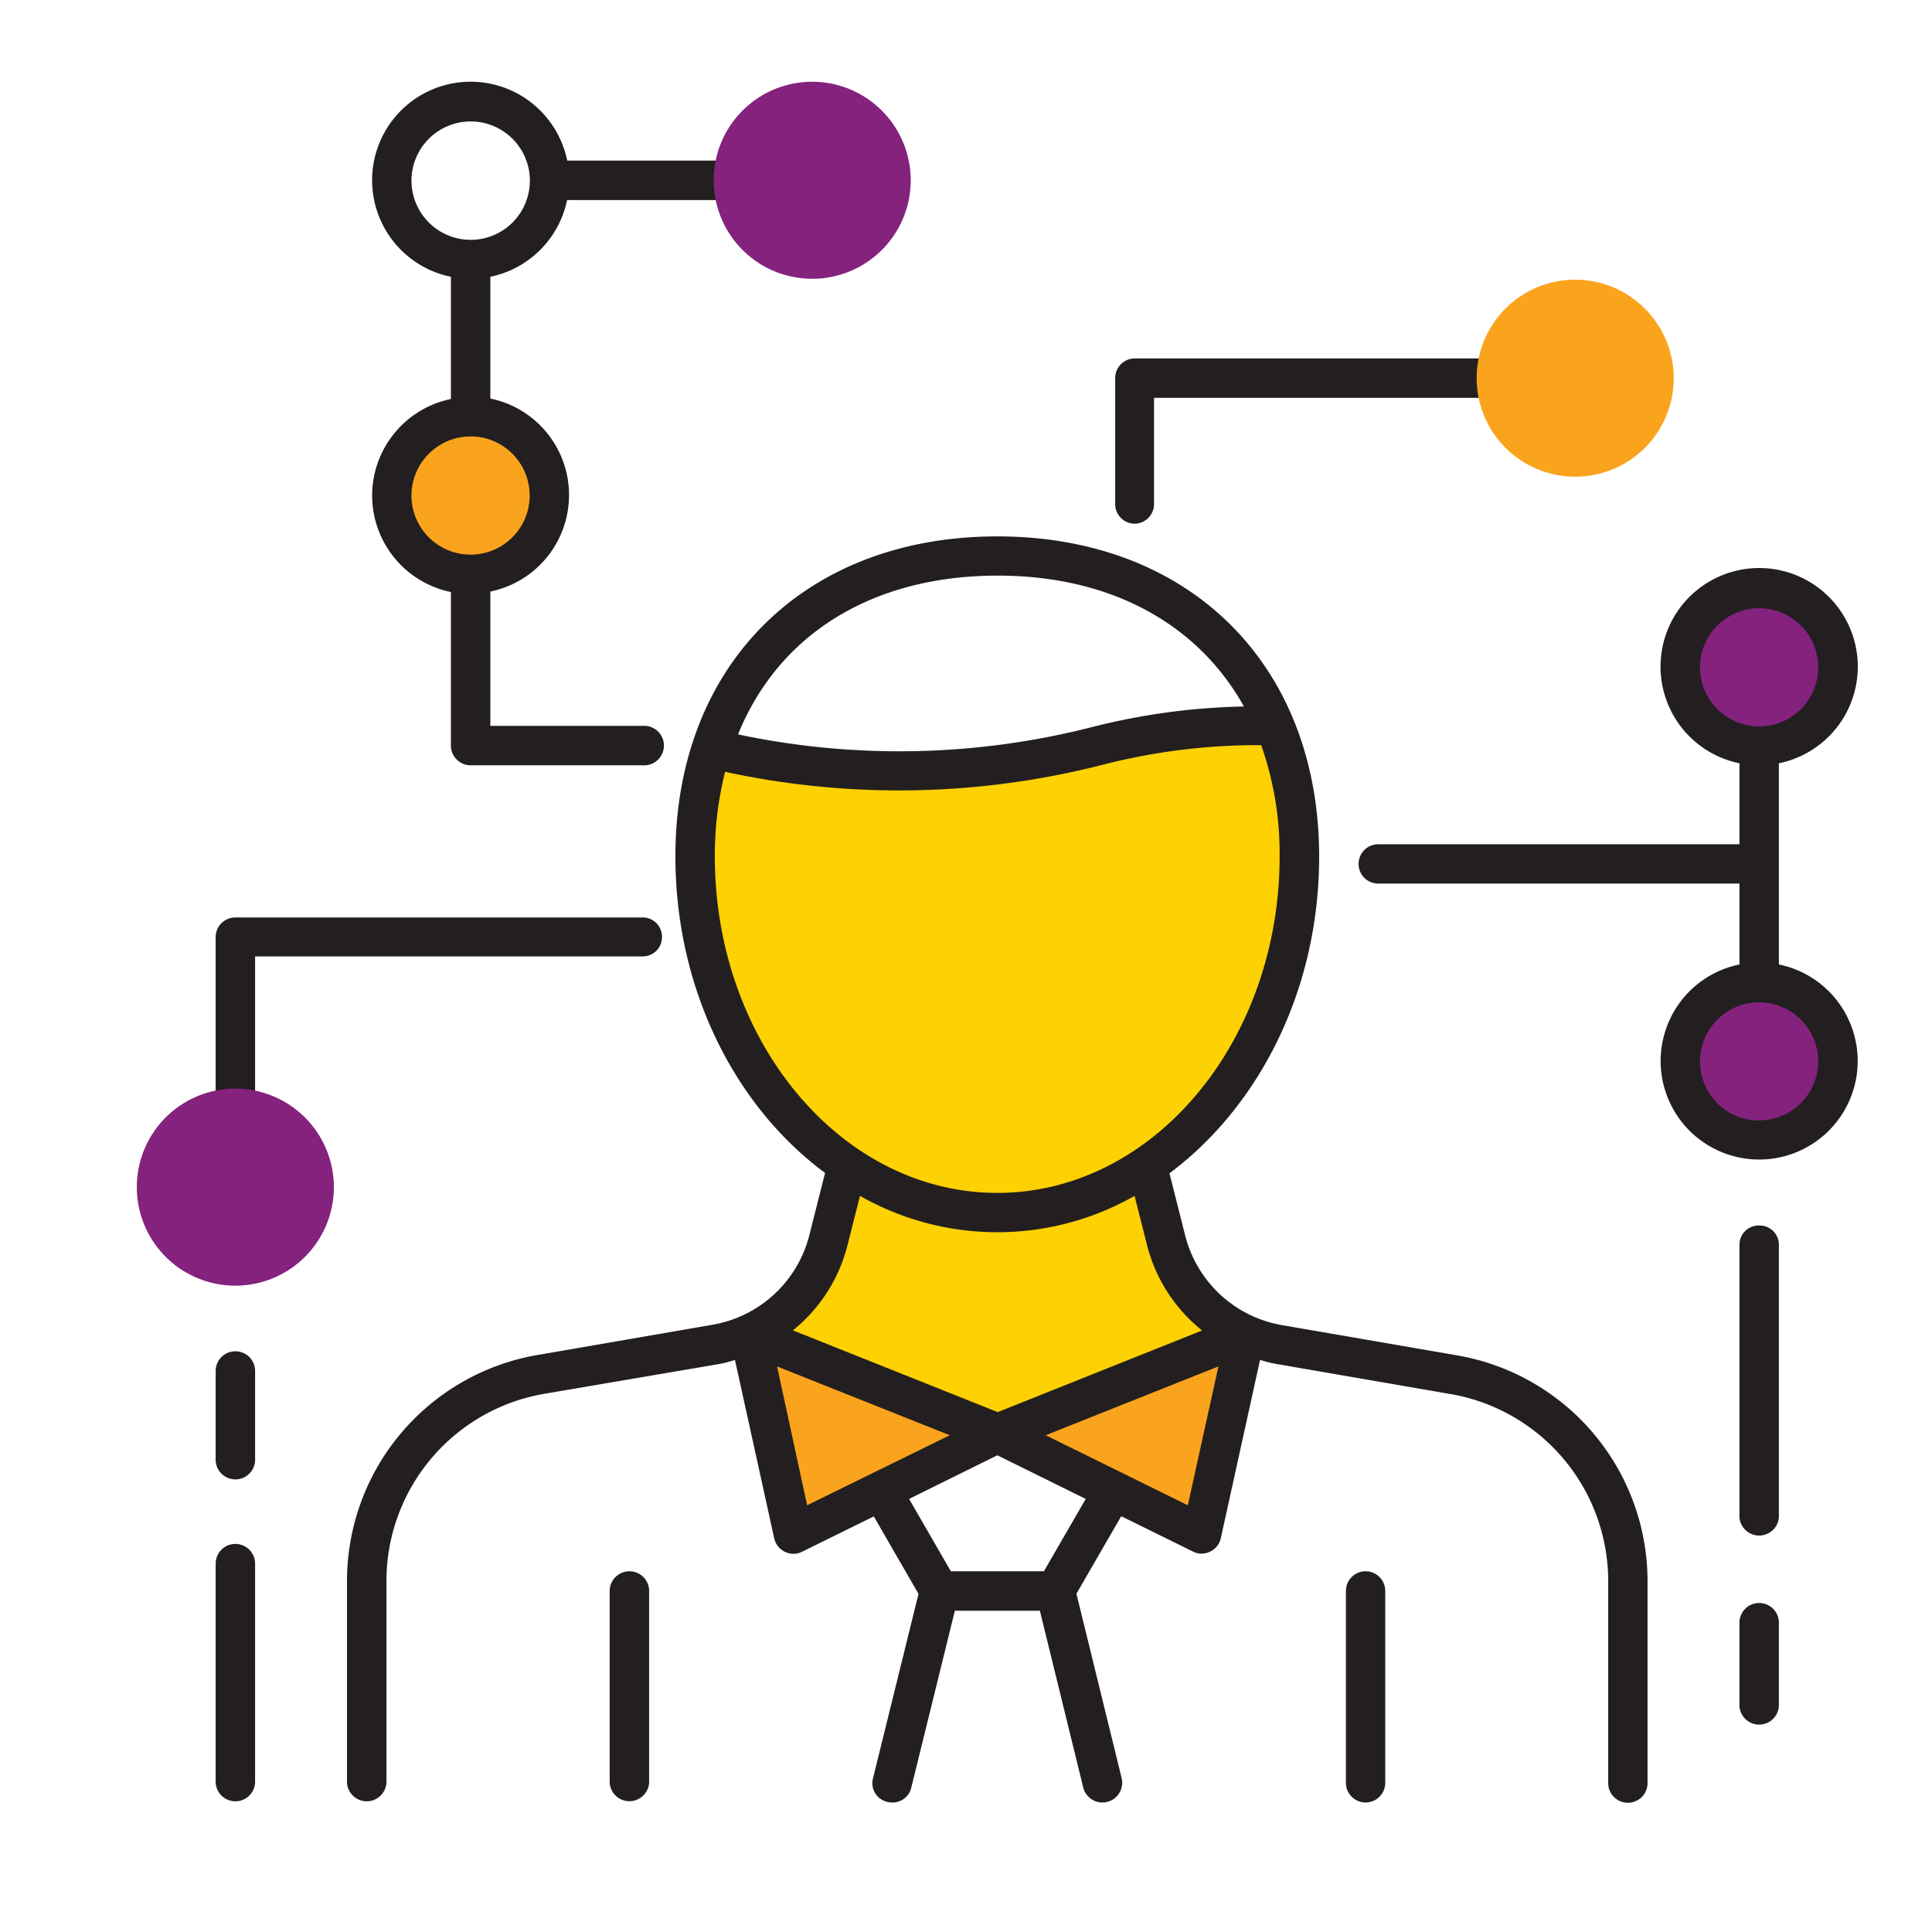
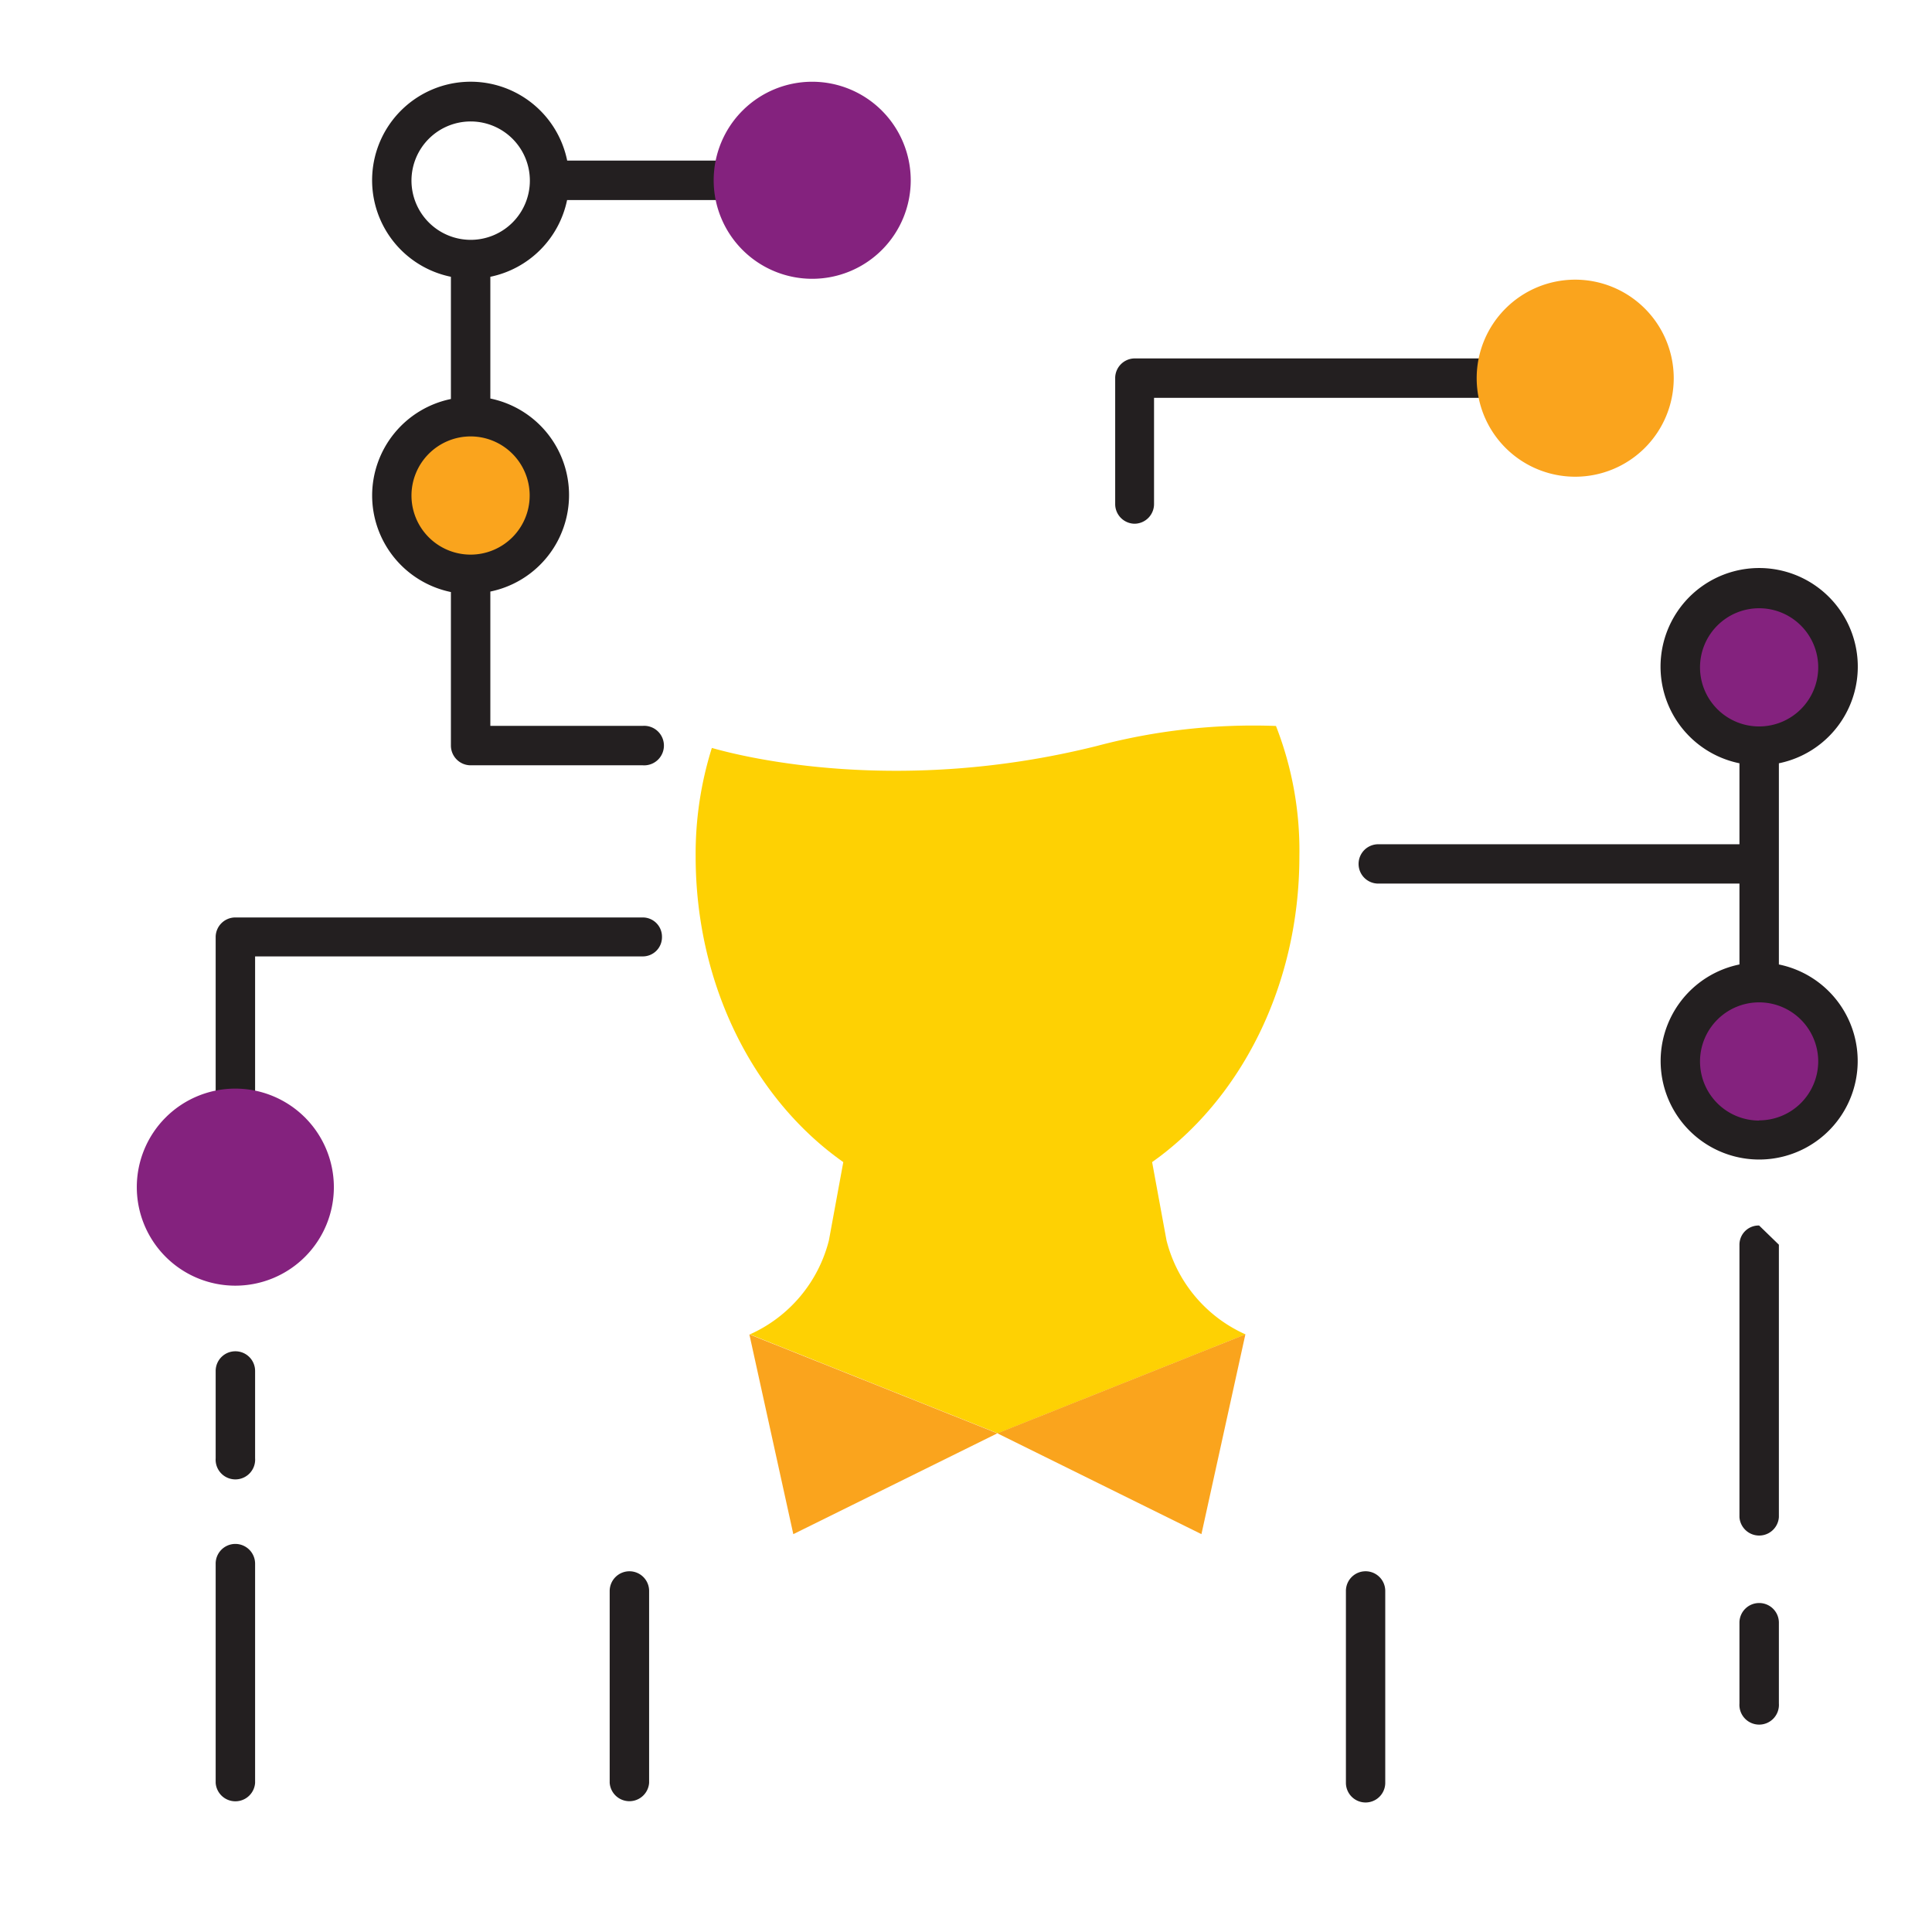
<svg xmlns="http://www.w3.org/2000/svg" id="Layer_6" data-name="Layer 6" viewBox="0 0 201.38 201.38">
  <defs>
    <style>.cls-1{fill:#fed103;}.cls-2{fill:#84227e;}.cls-3{fill:#faa41d;}.cls-4{fill:#231f20;}</style>
  </defs>
  <title>D3-MCM info 2</title>
  <path class="cls-1" d="M135.44,89.26A35.65,35.65,0,0,0,133,75.67a63.48,63.48,0,0,0-18.65,2.08c-20.62,5.16-36.73,1.19-40.15.21a36.79,36.79,0,0,0-1.69,11.3c0,13.56,6.18,25.39,15.39,31.87l-1.5,8.16a14.67,14.67,0,0,1-8.24,9.8L104,149.4l25.83-10.31a14.64,14.64,0,0,1-8.24-9.8l-1.5-8.16C129.26,114.65,135.44,102.82,135.44,89.26Z" />
  <path class="cls-2" d="M183.36,77.75a8.21,8.21,0,1,0-8.21-8.21A8.21,8.21,0,0,0,183.36,77.75Z" />
  <path class="cls-2" d="M183.36,102.41a8.21,8.21,0,1,0,8.22,8.21A8.21,8.21,0,0,0,183.36,102.41Z" />
  <path class="cls-3" d="M49.06,43.43a8.22,8.22,0,1,0,8.21,8.22A8.22,8.22,0,0,0,49.06,43.43Z" />
  <polygon class="cls-3" points="82.69 159.91 103.96 149.4 78.11 139.09 82.69 159.91" />
  <polygon class="cls-3" points="103.96 149.4 125.23 159.91 129.81 139.09 103.96 149.4" />
  <path class="cls-4" d="M185.42,100.56v-21a10.28,10.28,0,1,0-4.11,0V88H143.66a2.05,2.05,0,1,0,0,4.1h37.65v8.43a10.27,10.27,0,1,0,4.11,0Zm-8.22-31a6.16,6.16,0,1,1,6.16,6.16A6.16,6.16,0,0,1,177.2,69.54Zm6.16,47.24a6.16,6.16,0,1,1,6.16-6.16A6.16,6.16,0,0,1,183.36,116.78Z" />
  <path class="cls-4" d="M118.24,54.59a2.05,2.05,0,0,0,2.05-2.06V41.47H156a2.06,2.06,0,0,0,0-4.11H118.24a2.05,2.05,0,0,0-2,2.06V52.53A2.05,2.05,0,0,0,118.24,54.59Z" />
  <path class="cls-4" d="M38.79,51.65A10.28,10.28,0,0,0,47,61.71v16a2.06,2.06,0,0,0,2.06,2.06H67a2.06,2.06,0,1,0,0-4.11H51.11v-14a10.27,10.27,0,0,0,0-20.12V28.85a10.29,10.29,0,0,0,8-8H76.45a2.06,2.06,0,0,0,0-4.11H59.12A10.27,10.27,0,1,0,47,28.85V41.59A10.28,10.28,0,0,0,38.79,51.65Zm4.1-32.87A6.17,6.17,0,1,1,49.06,25,6.18,6.18,0,0,1,42.89,18.78Zm6.17,26.71a6.16,6.16,0,1,1-6.17,6.16A6.17,6.17,0,0,1,49.06,45.49Z" />
  <path class="cls-4" d="M69,97.63a2,2,0,0,0-2-2H24.53a2.05,2.05,0,0,0-2.05,2v17.89a2.06,2.06,0,0,0,4.11,0V99.69H67A2,2,0,0,0,69,97.63Z" />
  <path class="cls-4" d="M142.29,163.78a2.05,2.05,0,0,0-2,2.05v20a2,2,0,1,0,4.1,0v-20A2.05,2.05,0,0,0,142.29,163.78Z" />
  <path class="cls-4" d="M65.61,163.78a2.06,2.06,0,0,0-2.06,2.05v20a2.06,2.06,0,0,0,4.11,0v-20A2.05,2.05,0,0,0,65.61,163.78Z" />
-   <path class="cls-4" d="M151.84,141.27l-18.23-3.15a12.62,12.62,0,0,1-10.07-9.33l-1.64-6.49c9.36-7,15.6-19.15,15.6-33,0-20-13.49-33.39-33.55-33.39S70.4,69.29,70.4,89.26c0,13.89,6.24,26.08,15.6,33l-1.64,6.49a12.62,12.62,0,0,1-10.07,9.33l-18.23,3.15a23.91,23.91,0,0,0-19.89,23.61v21a2.06,2.06,0,0,0,4.11,0v-21a19.8,19.8,0,0,1,16.47-19.56L75,142.17c.55-.1,1.08-.26,1.61-.41l4.09,18.59a2.07,2.07,0,0,0,2,1.61,1.94,1.94,0,0,0,.91-.22l7.47-3.68,4.66,8.08L91,185.34a2,2,0,0,0,1.5,2.48,2.12,2.12,0,0,0,.49.06,2,2,0,0,0,2-1.56l4.54-18.43h8.86l4.52,18.43a2.05,2.05,0,0,0,4-1l-4.71-19.2,4.67-8.08,7.47,3.68a1.9,1.9,0,0,0,.9.22,2,2,0,0,0,.89-.21,2,2,0,0,0,1.12-1.4l4.09-18.58c.52.15,1,.3,1.58.4l18.23,3.15a19.8,19.8,0,0,1,16.48,19.56v21a2,2,0,1,0,4.1,0v-21A23.9,23.9,0,0,0,151.84,141.27ZM104,60c11.84,0,20.88,5.07,25.66,13.64a69.43,69.43,0,0,0-15.81,2.14,81.17,81.17,0,0,1-36.92.77C81.12,66.2,90.81,60,104,60ZM74.51,89.26a35.74,35.74,0,0,1,1.07-8.81,85.66,85.66,0,0,0,39.22-.7,64.93,64.93,0,0,1,16.66-2.08,34,34,0,0,1,1.92,11.59c0,19.34-13.2,35.08-29.43,35.08S74.51,108.6,74.51,89.26Zm13.83,40.53,1.3-5.14a28.91,28.91,0,0,0,28.62,0l1.3,5.14a16.64,16.64,0,0,0,5.74,8.89L104,147.19l-21.35-8.52A16.65,16.65,0,0,0,88.34,129.79ZM84.13,156.9,81,142.43l18,7.17Zm24.68,6.88h-9.7l-4.35-7.54,9.2-4.55,9.21,4.55Zm15-6.88L109,149.6l18-7.17Z" />
-   <path class="cls-4" d="M183.36,127.74a2,2,0,0,0-2.05,2v28.4a2.06,2.06,0,0,0,4.11,0v-28.4A2,2,0,0,0,183.36,127.74Z" />
+   <path class="cls-4" d="M183.36,127.74a2,2,0,0,0-2.05,2v28.4a2.06,2.06,0,0,0,4.11,0v-28.4Z" />
  <path class="cls-4" d="M183.36,167.09a2.05,2.05,0,0,0-2.05,2v8.47a2.06,2.06,0,1,0,4.11,0v-8.47A2.05,2.05,0,0,0,183.36,167.09Z" />
  <path class="cls-4" d="M24.53,160.93A2.05,2.05,0,0,0,22.48,163v22.84a2.06,2.06,0,0,0,4.11,0V163A2.06,2.06,0,0,0,24.53,160.93Z" />
  <path class="cls-4" d="M24.53,140.85a2.05,2.05,0,0,0-2.05,2.05V152a2.06,2.06,0,1,0,4.11,0V142.9A2.05,2.05,0,0,0,24.53,140.85Z" />
  <path class="cls-2" d="M24.53,113.47A10.27,10.27,0,1,0,34.8,123.73,10.28,10.28,0,0,0,24.53,113.47Z" />
  <path class="cls-2" d="M84.66,8.52A10.27,10.27,0,1,0,94.93,18.78,10.28,10.28,0,0,0,84.66,8.52Z" />
  <path class="cls-3" d="M164.19,29.15a10.27,10.27,0,1,0,10.27,10.27A10.28,10.28,0,0,0,164.19,29.15Z" />
</svg>